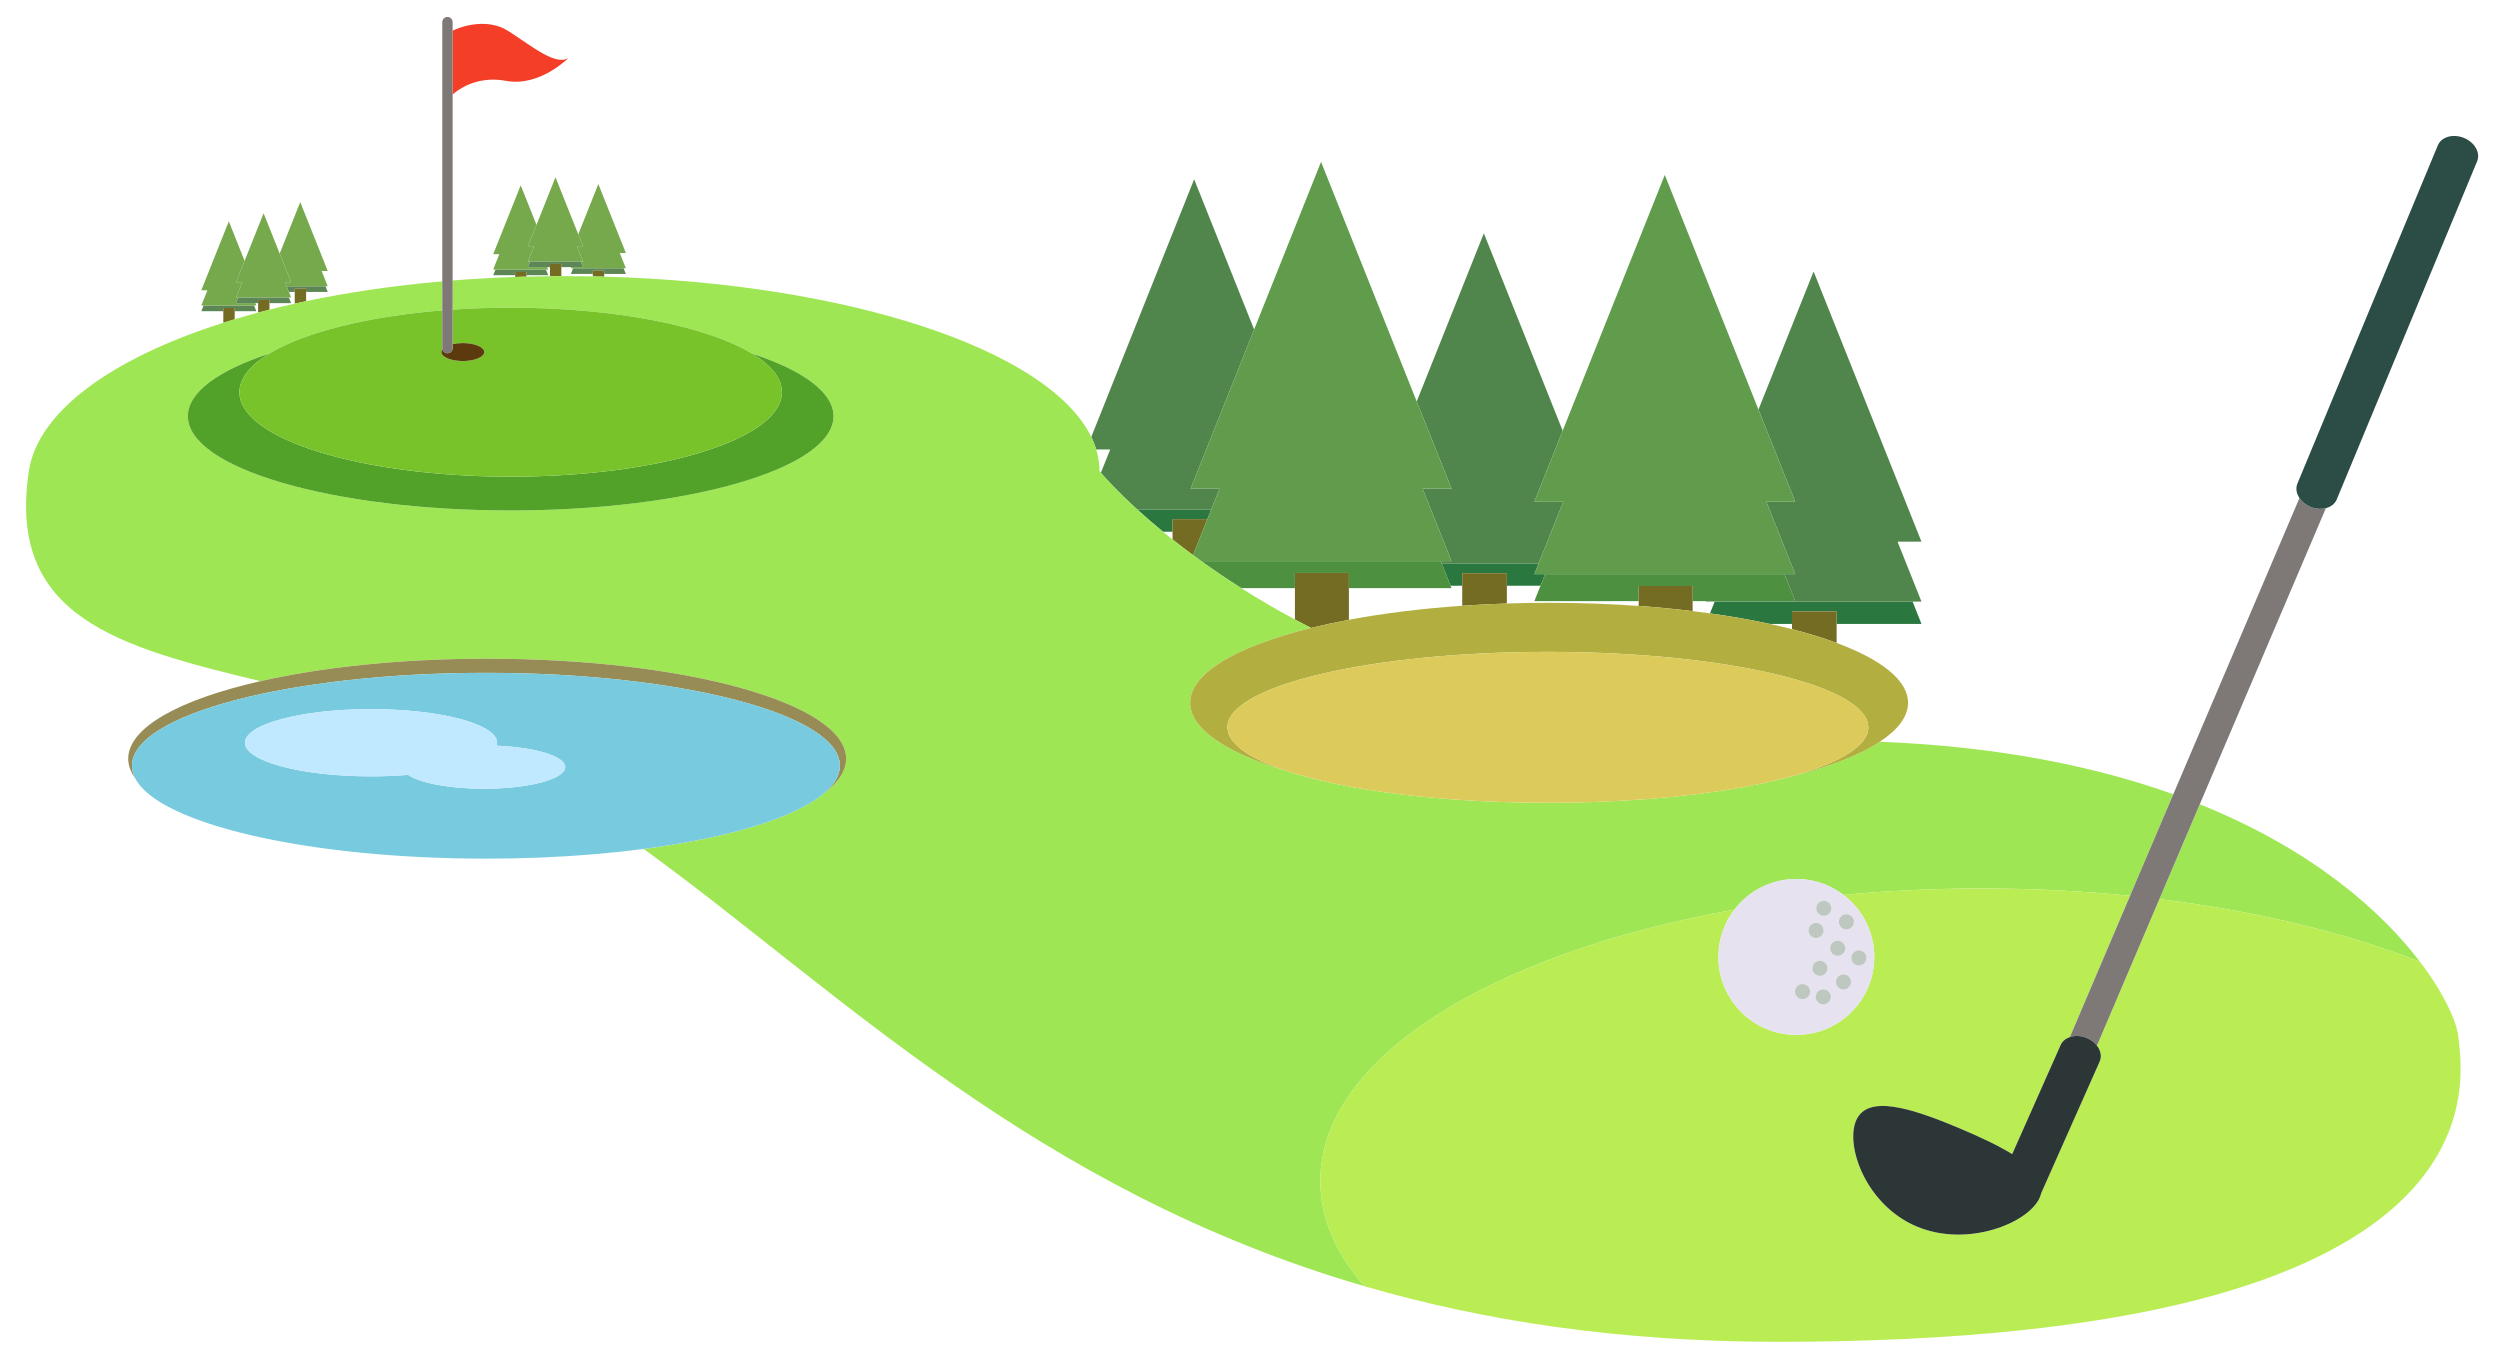
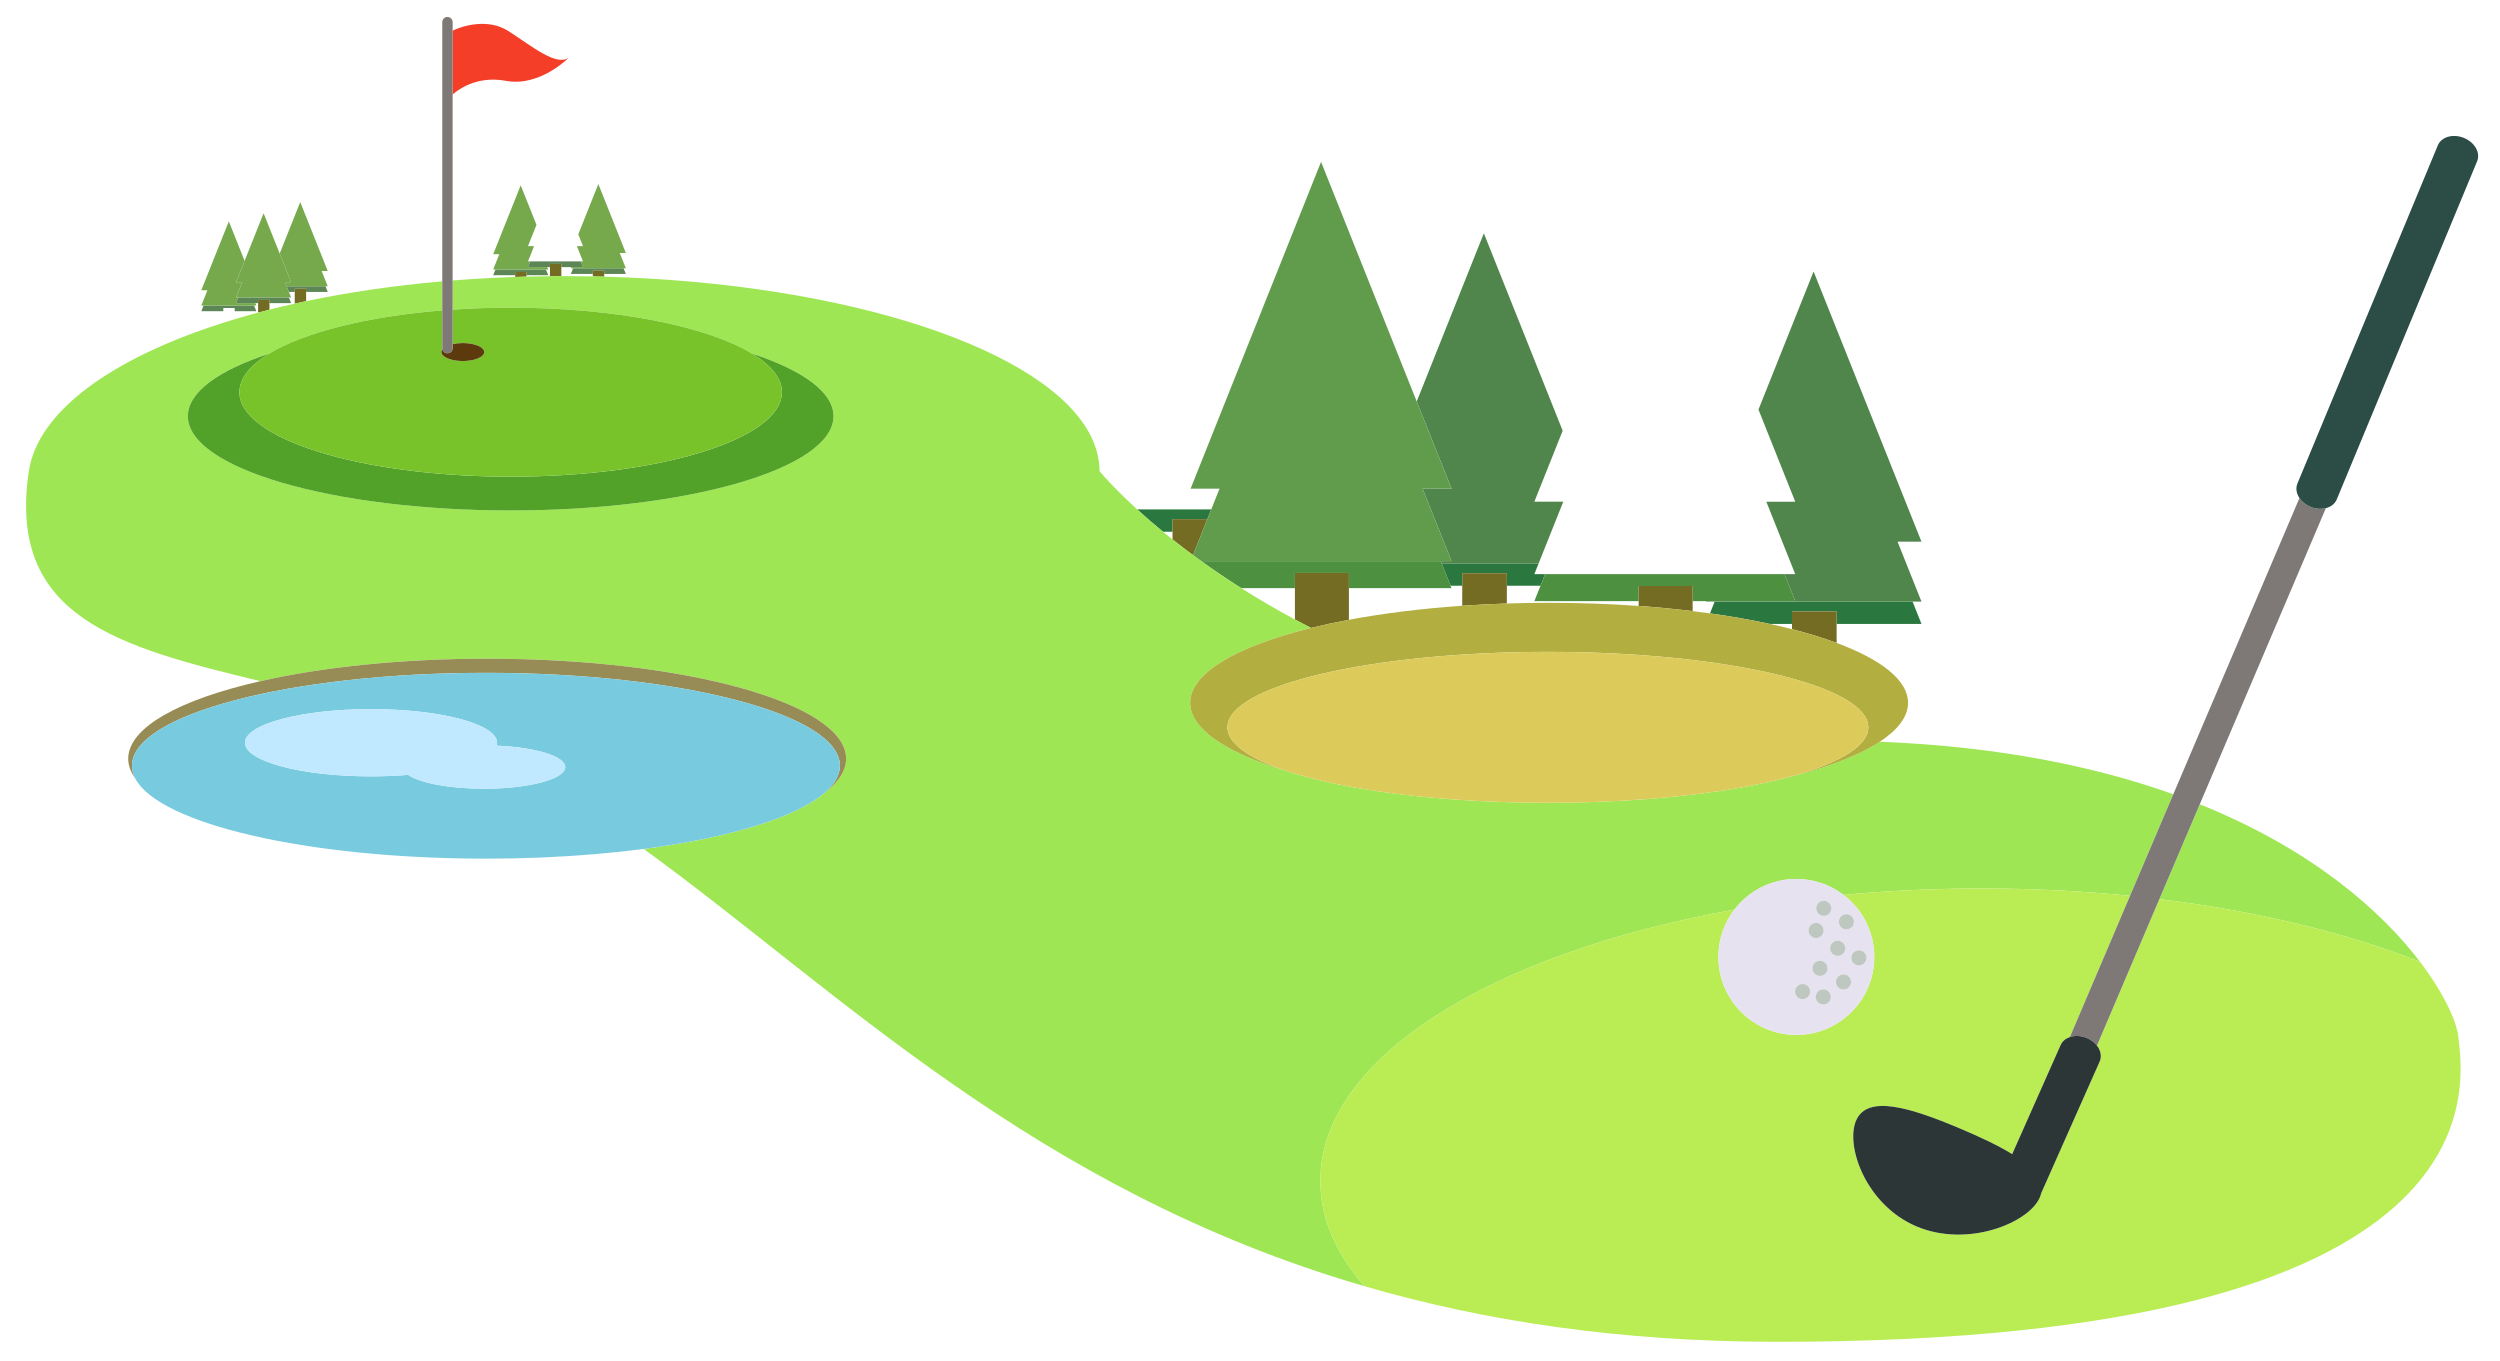
<svg xmlns="http://www.w3.org/2000/svg" enable-background="new 0 0 1600 871.122" viewBox="0 0 1600 871.122">
  <g fill="none">
    <path d="m351.98 170.956h-1.732l.154.386.454 1.138h-1.454l1 2.504.454 1.138h-13.849v.917c4.956-.128 9.946-.218 14.972-.267v-1.958z" />
    <path d="m1083.285 391.113c3.747.456 7.443.938 11.083 1.447l3.007-7.532h-5.702l.115-.289h-8.503z" />
    <path d="m828.746 376.393h-34.382c10.511 6.663 21.965 13.418 34.382 20.102v-10.478z" />
    <path d="m165.177 194.008h-1.732l.154.386.454 1.138h-1.454l1 2.504.454 1.138h-13.849v3.859 1.298c4.882-1.467 9.873-2.885 14.972-4.25v-2.215z" />
    <path d="m365.327 175.328.454-1.138 1-2.504h-1.454l.291-.729h-6.353v3.859 1.918c.603-.001 1.204-.004 1.808-.004 6.15 0 12.261.06 18.331.177v-1.578h-14.077z" />
    <path d="m935.827 374.869h-7.461l.608 1.524h-65.68v9.624 10.644c21.81-4.09 46.281-7.163 72.532-8.981v-4.854z" />
    <path d="m188.627 186.854h-3.717l.947 2.373.454 1.138h-1.454l1 2.504.454 1.138h-13.849v3.859.317c5.281-1.337 10.672-2.619 16.165-3.845v-3.626z" />
    <path d="m710.523 287.66h-8.943c1.382 4.554 2.097 9.18 2.097 13.868 0 0 .297.366.888 1.055l.255-.64z" />
    <path d="m744.283 340.29c1.971 1.62 4.015 3.271 6.133 4.952v-4.952z" />
    <path d="m1146.874 399.312h-14.194c4.895 1.065 9.628 2.184 14.194 3.353z" />
    <path d="m981.976 384.74 2.155-5.398 1.786-4.473h-21.523v7.958 3.405c8.87-.29 17.889-.443 27.038-.443 19.785 0 38.986.697 57.303 2.007v-3.056z" />
  </g>
  <path d="m150.205 197.126v2.049h13.849l-.454-1.138-1-2.504h-32.303l-1 2.504-.454 1.138h14.077v-2.049z" fill="#5c8656" />
  <path d="m164.054 195.532-.454-1.138-.154-.386h-12.345l.454-1.138 1-2.504h-1.454l.454-1.138 1.995-4.998 1.454-3.643h-2.45-1.454l5.446-13.641-10.097-25.293-11.383 28.514-6.222 15.586h1.454 2.45l-1.454 3.643-1.995 4.998-.454 1.138h1.454 32.303z" fill="#76a84c" />
-   <path d="m150.205 203.034v-3.859-2.049h-7.285v2.049 3.859 3.55c2.4-.763 4.829-1.513 7.285-2.252z" fill="#746c22" />
  <path d="m183.862 184.229 1.048 2.625h3.717v-2.049h7.285v2.049h13.849l-.454-1.138-1-2.504h-24.852z" fill="#5c8656" />
  <path d="m186.311 180.586h-1.454-2.45l1.048 2.625h24.852 1.454l-.454-1.138-1.995-4.998-1.454-3.643h2.45 1.454l-6.222-15.586-11.383-28.514-11.383 28.514-1.77 4.432 1.087 2.722z" fill="#76a84c" />
  <path d="m188.627 184.805v2.049 3.859 3.626c2.409-.538 4.837-1.065 7.285-1.58v-2.046-3.859-2.049z" fill="#746c22" />
  <path d="m165.177 191.959h7.285v2.049h13.849l-.454-1.138-1-2.504h-32.303l-1 2.504-.454 1.138h12.345 1.732z" fill="#5c8656" />
  <path d="m152.554 180.586h2.45l-1.454 3.643-1.995 4.998-.454 1.138h1.454 32.303 1.454l-.454-1.138-.947-2.373-1.048-2.625-.406-1.018-1.048-2.625h2.45 1.454l-6.222-15.586-1.087-2.722-10.297-25.793-11.383 28.514-.777 1.945-5.446 13.641z" fill="#76a84c" />
  <path d="m172.462 194.008v-2.049h-7.285v2.049 3.859 2.215c2.405-.644 4.833-1.277 7.285-1.898v-.317z" fill="#746c22" />
  <path d="m337.008 174.073v2.049h13.849l-.454-1.138-1-2.504h-32.303l-1 2.504-.454 1.138h14.077v-2.049z" fill="#5c8656" />
  <path d="m350.857 172.48-.454-1.138-.154-.386h-12.345l.454-1.138 1-2.504h-1.454l.454-1.138 1.995-4.998 1.454-3.643h-2.45-1.454l5.445-13.641-10.097-25.293-11.383 28.514-6.222 15.586h1.454 2.45l-1.454 3.643-1.995 4.998-.454 1.138h1.454 32.303z" fill="#76a84c" />
  <path d="m337.008 176.123v-2.049h-7.285v2.049 1.133c2.419-.082 4.848-.153 7.285-.216z" fill="#746c22" />
  <path d="m365.782 174.189-.454 1.138h14.077v-2.049h7.285v2.049h13.849l-.454-1.138-1-2.504h-32.303z" fill="#5c8656" />
  <path d="m371.66 157.534h-2.45l1.454 3.643 1.995 4.998.454 1.138h-1.454l1 2.504.454 1.138h-7.496l-.291.729h1.454 32.303 1.454l-.454-1.138-1.995-4.998-1.454-3.643h2.45 1.454l-6.222-15.586-11.383-28.514-11.383 28.514-1.456 3.647 3.021 7.567z" fill="#76a84c" />
  <path d="m379.404 173.279v2.049 1.578c2.435.047 4.863.103 7.285.168v-1.746-2.049z" fill="#746c22" />
  <path d="m351.98 168.907h7.285v2.049h6.353 7.496l-.454-1.138-1-2.504h-32.303l-1 2.504-.454 1.138h12.345 1.732z" fill="#5c8656" />
-   <path d="m339.357 157.534h2.45l-1.454 3.643-1.995 4.998-.454 1.138h1.454 32.303 1.454l-.454-1.138-1.995-4.998-1.454-3.643h2.45 1.454l-3.021-7.567-3.201-8.019-11.383-28.514-11.383 28.514-.777 1.945-5.445 13.641z" fill="#76a84c" />
  <path d="m359.265 170.956v-2.049h-7.285v2.049 3.859 1.958c2.42-.023 4.849-.035 7.285-.04v-1.918z" fill="#746c22" />
  <path d="m750.415 332.256h22.295l.894-2.238 1.601-4.01h-47.438c4.778 4.358 10.278 9.158 16.516 14.284h6.133v-8.035z" fill="#2a7840" />
-   <path d="m710.523 287.66-5.702 14.284-.255.64c2.468 2.882 10.122 11.493 23.202 23.423h47.438l5.295-13.264h-11.618-6.896l29.509-73.917 11.15-27.93-19.473-48.777-18.92-47.393-9.423 23.605-35.215 88.211-21.195 53.092c1.286 2.648 2.341 5.324 3.161 8.027h8.943z" fill="#50864c" />
  <path d="m768.788 359.119c.024.018.049.035.073.053l.021-.053z" fill="#746c22" />
  <path d="m772.71 332.256h-22.295v8.035 4.952c4.091 3.246 8.461 6.6 13.105 10.034l.621-1.556z" fill="#746c22" />
  <path d="m928.366 374.869h7.461v-8.035h28.567v8.035h21.523l2.956-7.404h-6.896l2.155-5.398.592-1.482h-62.059l4.156 10.41z" fill="#2a7840" />
  <path d="m922.079 312.743h-11.618l6.896 17.274 9.463 23.703 2.155 5.398h-6.896l.586 1.466h62.059l8.871-22.221 6.896-17.274h-11.618-6.896l18.134-45.423-5.807-14.547-25.718-64.423-18.92-47.393-9.423 23.604-33.545 84.027 22.279 55.807z" fill="#50864c" />
  <path d="m964.394 374.869v-8.035h-28.567v8.035 7.958 4.854c9.311-.645 18.846-1.131 28.567-1.448v-3.405z" fill="#746c22" />
  <path d="m1094.369 392.561c13.596 1.901 26.424 4.166 38.312 6.751h14.194v-8.035h28.568v8.035h54.308l-1.782-4.464-3.92-9.82h-126.672z" fill="#2a7840" />
  <path d="m1142.068 321.089h-11.617l6.896 17.274 9.462 23.703 2.155 5.398h-6.896l4.741 11.876 2.155 5.398h-57.177l-.115.289h5.702 126.672 5.703l-1.782-4.464-7.824-19.599-5.702-14.284h9.606 5.703l-24.4-61.119-25.719-64.422-18.92-47.393-9.423 23.605-25.861 64.779 23.537 58.959z" fill="#50864c" />
  <path d="m1146.874 391.277v8.035 3.353c10.461 2.679 20.035 5.624 28.568 8.798v-4.193-7.958-8.035z" fill="#746c22" />
  <path d="m828.746 366.676h34.549v9.717h65.68l-.608-1.524-1.547-3.874-4.156-10.41-.586-1.466h-153.196l-.021.053c7.781 5.596 16.275 11.373 25.502 17.222h34.382v-9.717z" fill="#4c9040" />
  <path d="m761.986 312.743h6.896 11.618l-5.295 13.264-1.601 4.01-.894 2.238-8.569 21.464-.621 1.556c1.718 1.27 3.474 2.551 5.268 3.842h.095 153.196 6.896l-2.155-5.398-9.463-23.703-6.896-17.274h11.618 6.896l-22.279-55.807-7.23-18.11-31.104-77.912-22.882-57.317-11.396 28.547-31.439 78.752-11.15 27.93z" fill="#609c4c" />
  <path d="m863.295 386.017v-9.624-9.717h-34.549v9.717 9.624 10.478c3.359 1.808 6.794 3.61 10.293 5.405 7.649-1.89 15.746-3.643 24.256-5.239z" fill="#746c22" />
  <path d="m984.131 379.341-2.155 5.398h66.76v-9.717h34.549v9.717h8.503 57.177l-2.155-5.398-4.741-11.876h-153.196l-2.956 7.404z" fill="#4c9040" />
-   <path d="m988.873 321.089h11.618l-6.896 17.274-8.871 22.221-.592 1.482-2.155 5.398h6.896 153.196 6.896l-2.155-5.398-9.462-23.703-6.896-17.274h11.617 6.896l-23.537-58.959-5.972-14.958-31.104-77.912-22.882-57.317-11.396 28.547-42.589 106.682-11.375 28.494-18.134 45.423z" fill="#609c4c" />
  <path d="m1083.285 375.023h-34.549v9.717 3.056c11.92.852 23.459 1.969 34.549 3.318v-6.374z" fill="#746c22" />
  <path d="m541.516 485.549c0 7.679-4.862 15.042-13.766 21.864-18.229 15.722-60.604 28.68-115.793 35.904 123.607 89.532 249.589 218.188 461.285 279.846-18.234-20.899-28.238-43.606-28.238-67.347 0-78.62 109.635-145.918 265.002-173.651 9.116-11.923 23.48-19.621 39.648-19.621 11.349 0 21.808 3.797 30.191 10.18 28.578-2.69 58.219-4.109 88.611-4.109 32.581 0 64.301 1.629 94.77 4.708l27.684-64.999c-49.61-17.736-111.425-30.576-187.839-33.617-14.267 9.386-36.356 17.623-63.976 24.086-30.695 7.581-71.759 12.813-117.832 14.437-1.232.045-2.471.083-3.709.122-.325.01-.649.021-.974.031-6.794.206-13.675.33-20.633.367-.058 0-.116 0-.174.001-1.445.007-2.889.015-4.34.015-.122 0-.242-.001-.364-.001-.144 0-.287.001-.431.001-69.469 0-130.862-8.135-167.96-20.577-37.841-11.407-60.973-26.656-60.973-43.412 0-19.052 29.902-36.156 77.334-47.878-3.5-1.794-6.935-3.597-10.293-5.405-12.417-6.685-23.872-13.439-34.382-20.102-9.227-5.849-17.721-11.625-25.502-17.222-.024-.018-.049-.035-.073-.053-1.794-1.291-3.55-2.572-5.268-3.842-4.644-3.434-9.014-6.788-13.105-10.034-2.118-1.681-4.162-3.332-6.133-4.952-6.238-5.126-11.738-9.925-16.516-14.284-13.079-11.93-20.733-20.541-23.202-23.423-.591-.69-.888-1.055-.888-1.055 0-4.688-.715-9.315-2.097-13.868-.82-2.702-1.875-5.379-3.161-8.027-26.962-55.497-154.605-98.329-311.73-102.56-2.422-.065-4.85-.121-7.285-.168-6.07-.117-12.181-.177-18.331-.177-.604 0-1.205.003-1.808.004-2.436.005-4.865.017-7.285.04-5.026.048-10.016.139-14.972.267-2.437.063-4.866.134-7.285.216-13.639.46-26.996 1.22-40.038 2.258v18.658c11.968-.813 24.392-1.245 37.142-1.245 67.316 0 125.681 11.935 154.481 29.381 32.424 10.654 52.129 24.683 52.129 40.058 0 33.32-92.502 60.332-206.609 60.332-114.107 0-206.609-27.012-206.609-60.332 0-15.375 19.705-29.403 52.129-40.058 22.331-13.528 62.439-23.741 110.713-27.647v-18.594c-31.071 2.721-60.284 7.036-87.146 12.692-2.448.516-4.876 1.042-7.285 1.58-5.493 1.226-10.883 2.508-16.165 3.845-2.452.621-4.88 1.254-7.285 1.898-5.099 1.366-10.091 2.783-14.972 4.25-2.456.738-4.885 1.489-7.285 2.252-72.387 23.017-118.781 57.216-124.451 94.945-14.054 93.511 57.165 112.409 148.173 134.423 39.567-8.995 90.092-14.392 145.147-14.392 126.875 0 229.728 28.649 229.728 63.99z" fill="#9ee654" />
  <path d="m1548.762 615.501c-24.115-31.693-68.067-71.457-140.924-100.755l-25.844 60.679c62.627 7.687 119.416 21.574 166.768 40.076z" fill="#9ee654" />
  <path d="m500.424 250.997c0 29.863-77.722 54.071-173.597 54.071-95.875 0-173.598-24.209-173.598-54.071 0-8.895 6.899-17.289 19.117-24.69-32.424 10.654-52.129 24.683-52.129 40.058 0 33.32 92.502 60.332 206.609 60.332 114.107 0 206.609-27.012 206.609-60.332 0-15.375-19.705-29.403-52.129-40.058 12.218 7.401 19.117 15.795 19.117 24.69z" fill="#52a22a" />
  <path d="m289.684 220.256c1.939-.441 4.161-.692 6.522-.692 7.568 0 13.703 2.575 13.703 5.752 0 3.177-6.135 5.752-13.703 5.752-7.568 0-13.703-2.575-13.703-5.752 0-.613.231-1.204.654-1.758-.063-.254-.099-.519-.099-.792v-22.422-1.684c-48.274 3.906-88.382 14.119-110.713 27.647-12.218 7.401-19.117 15.795-19.117 24.69 0 29.863 77.722 54.071 173.598 54.071 95.875 0 173.597-24.209 173.597-54.071 0-8.895-6.899-17.289-19.117-24.69-28.799-17.446-87.164-29.381-154.481-29.381-12.75 0-25.174.432-37.142 1.245v1.261 20.825z" fill="#78c22a" />
  <path d="m296.206 231.068c7.568 0 13.703-2.575 13.703-5.752 0-3.177-6.135-5.752-13.703-5.752-2.361 0-4.583.251-6.522.692v2.51c0 1.83-1.483 3.313-3.313 3.313-1.556 0-2.858-1.074-3.214-2.521-.423.554-.654 1.145-.654 1.758 0 3.177 6.135 5.752 13.703 5.752z" fill="#5c3a0e" />
  <path d="m323.844 51.742c21.709 4.06 40.202-14.888 40.202-14.888-7.839 5.752-22.915-6.767-38.594-16.917-14.568-9.431-32.776-1.922-35.768-.268v40.813c2.356-2.162 14.705-12.379 34.16-8.741z" fill="#f43e28" />
  <path d="m283.058 200.344v22.422c0 .274.037.538.099.792.356 1.446 1.658 2.521 3.214 2.521 1.83 0 3.313-1.483 3.313-3.313v-2.51-20.825-1.261-18.658-119.03-40.813-5.501c0-1.83-1.483-3.313-3.313-3.313-1.83 0-3.313 1.483-3.313 3.313v165.898 18.594 1.684z" fill="#7e7876" />
  <g fill="#b2ae40">
    <path d="m1132.68 399.312c-11.888-2.585-24.716-4.85-38.312-6.751-3.64-.509-7.336-.992-11.083-1.447-11.09-1.349-22.629-2.465-34.549-3.318-18.318-1.31-37.518-2.007-57.303-2.007-9.149 0-18.168.154-27.038.443-9.721.318-19.256.804-28.567 1.448-26.251 1.818-50.721 4.89-72.532 8.981-8.51 1.596-16.607 3.349-24.256 5.239-47.432 11.722-77.334 28.826-77.334 47.878 0 16.756 23.132 32.005 60.973 43.412-23.388-7.844-37.126-17.4-37.126-27.713 0-26.67 91.82-48.29 205.085-48.29 113.266 0 205.086 21.62 205.086 48.29 0 12.918-21.541 24.651-56.627 33.317 27.62-6.463 49.708-14.7 63.976-24.086 11.646-7.662 18.088-16.086 18.088-24.93 0-14.37-17.007-27.634-45.718-38.315-8.533-3.174-18.106-6.118-28.568-8.798-4.566-1.169-9.299-2.289-14.194-3.353z" />
    <path d="m991.432 513.768c1.451 0 2.896-.008 4.34-.015-1.564.009-3.132.013-4.705.014.122-0.0.242.001.364.001z" />
    <path d="m1021.263 513.232c-1.233.043-2.469.084-3.709.122 1.238-.039 2.477-.078 3.709-.122z" />
    <path d="m1016.58 513.385c-6.78.202-13.663.326-20.633.367 6.958-.037 13.84-.161 20.633-.367z" />
  </g>
  <path d="m1195.723 465.478c0-26.67-91.82-48.29-205.086-48.29-113.265 0-205.085 21.62-205.085 48.29 0 10.313 13.737 19.869 37.126 27.713 37.098 12.443 98.491 20.577 167.96 20.577.144 0 .287-.001.431-.001 1.572-.001 3.141-.005 4.705-.014.058-0.0.116-0.0.174-.001 6.97-.042 13.853-.166 20.633-.367.326-.01.649-.021.974-.031 1.24-.038 2.476-.079 3.709-.122 46.074-1.625 87.138-6.856 117.832-14.437 35.086-8.665 56.627-20.399 56.627-33.317z" fill="#dcca5a" />
  <path d="m1342.048 669.214c2.402 3.114 3.2 6.894 1.741 10.179l-37.477 84.387c-.204.908-.494 1.822-.903 2.743-7.258 16.342-46.353 32.101-78.776 18.407-32.423-13.694-45.897-51.654-38.639-67.996 7.258-16.342 34.044-8.36 66.468 5.334 12.65 5.343 24.277 10.766 33.338 16.364l30.996-69.795c1.089-2.452 3.249-4.194 5.923-5.1l38.508-90.412c-30.469-3.08-62.189-4.708-94.77-4.708-30.392 0-60.034 1.419-88.611 4.109 11.967 9.113 19.697 23.505 19.697 39.708 0 27.552-22.336 49.888-49.888 49.888-27.552 0-49.888-22.336-49.888-49.888 0-11.385 3.821-21.872 10.24-30.268-155.367 27.733-265.002 95.031-265.002 173.651 0 23.741 10.004 46.448 28.238 67.347 75.865 22.096 162.732 35.593 264.453 35.593 468.994 0 438.787-165.34 435.608-195.547-.865-8.218-8.087-26.085-24.54-47.709-47.353-18.501-104.142-32.389-166.768-40.076z" fill="#baec54" />
  <path d="m1324.719 663.737c3.203-1.085 7.146-.968 10.907.621 2.694 1.138 4.884 2.861 6.422 4.855l39.946-93.788 25.844-60.679 80.72-189.522c-2.87.732-6.224.561-9.485-.703-.08-.031-.16-.062-.24-.095-3.119-1.262-5.595-3.309-7.181-5.671l-80.741 189.571-27.684 64.999z" fill="#7e7876" />
  <path d="m1478.833 324.426c.08.032.16.064.24.095 3.261 1.264 6.615 1.435 9.485.703 3.183-.812 5.77-2.736 6.944-5.565l89.866-216.459c2.26-5.443-1.539-12.135-8.485-14.945-.08-.032-.16-.064-.24-.095-6.878-2.666-14.196-.519-16.43 4.862l-89.866 216.459c-1.245 2.999-.643 6.375 1.304 9.274 1.586 2.362 4.063 4.409 7.181 5.671z" fill="#2c4c46" />
  <path d="m1318.796 668.837-30.996 69.795c-9.061-5.598-20.687-11.021-33.338-16.364-32.423-13.694-59.21-21.676-66.468-5.334-7.258 16.342 6.216 54.302 38.639 67.996 32.423 13.693 71.519-2.065 78.776-18.407.409-.922.699-1.835.903-2.743l37.477-84.387c1.459-3.285.66-7.065-1.741-10.179-1.538-1.994-3.728-3.718-6.422-4.855-3.761-1.589-7.704-1.706-10.907-.621-2.674.906-4.834 2.648-5.923 5.1z" fill="#2c3636" />
  <path d="m1149.655 662.322c27.553 0 49.888-22.336 49.888-49.888 0-16.203-7.73-30.595-19.697-39.708-8.383-6.383-18.842-10.18-30.191-10.18-16.168 0-30.532 7.698-39.648 19.621-6.419 8.396-10.24 18.883-10.24 30.268 0 27.552 22.336 49.888 49.888 49.888zm22.403-80.992c0 2.679-2.172 4.85-4.85 4.85s-4.85-2.171-4.85-4.85c0-2.679 2.172-4.85 4.85-4.85s4.85 2.172 4.85 4.85zm-18.4 58.126c-2.679 0-4.85-2.172-4.85-4.85 0-2.679 2.172-4.85 4.85-4.85 2.679 0 4.85 2.171 4.85 4.85 0 2.679-2.172 4.85-4.85 4.85zm3.772-43.96c0-2.679 2.172-4.85 4.85-4.85 2.679 0 4.85 2.171 4.85 4.85 0 2.679-2.172 4.85-4.85 4.85-2.679 0-4.85-2.172-4.85-4.85zm2.656 22.898c.747-2.572 3.439-4.052 6.011-3.304 2.572.747 4.052 3.438 3.304 6.011-.748 2.572-3.439 4.052-6.011 3.304-2.572-.747-4.052-3.438-3.304-6.011zm6.813 24.45c-2.679 0-4.85-2.172-4.85-4.85 0-2.679 2.172-4.85 4.85-4.85 2.679 0 4.85 2.172 4.85 4.85 0 2.679-2.172 4.85-4.85 4.85zm4.388-35.953c0-2.679 2.172-4.85 4.85-4.85 2.679 0 4.85 2.171 4.85 4.85 0 2.679-2.171 4.85-4.85 4.85-2.679 0-4.85-2.172-4.85-4.85zm8.546 26.407c-2.679 0-4.85-2.172-4.85-4.85 0-2.679 2.172-4.85 4.85-4.85 2.679 0 4.85 2.171 4.85 4.85 0 2.679-2.171 4.85-4.85 4.85zm14.705-20.248c0 2.679-2.172 4.85-4.85 4.85-2.679 0-4.85-2.172-4.85-4.85 0-2.679 2.171-4.85 4.85-4.85 2.679 0 4.85 2.171 4.85 4.85zm-8.007-23.096c0 2.679-2.172 4.85-4.85 4.85-2.679 0-4.85-2.172-4.85-4.85 0-2.679 2.172-4.85 4.85-4.85 2.679 0 4.85 2.171 4.85 4.85z" fill="#e6e2f0" />
  <g fill="#bec8c0">
    <path d="m1162.358 581.33c0 2.679 2.172 4.85 4.85 4.85s4.85-2.171 4.85-4.85c0-2.679-2.172-4.85-4.85-4.85s-4.85 2.172-4.85 4.85z" />
    <path d="m1176.831 589.953c0 2.679 2.172 4.85 4.85 4.85 2.679 0 4.85-2.172 4.85-4.85 0-2.679-2.172-4.85-4.85-4.85-2.679 0-4.85 2.171-4.85 4.85z" />
    <path d="m1167.131 595.496c0-2.679-2.172-4.85-4.85-4.85-2.679 0-4.85 2.171-4.85 4.85 0 2.679 2.172 4.85 4.85 4.85 2.679 0 4.85-2.172 4.85-4.85z" />
    <path d="m1180.989 606.89c0-2.679-2.171-4.85-4.85-4.85-2.679 0-4.85 2.171-4.85 4.85 0 2.679 2.172 4.85 4.85 4.85 2.679 0 4.85-2.172 4.85-4.85z" />
    <path d="m1169.402 621.101c.747-2.573-.732-5.264-3.304-6.011-2.572-.747-5.264.732-6.011 3.304-.747 2.573.732 5.264 3.304 6.011 2.572.748 5.263-.732 6.011-3.304z" />
    <path d="m1184.838 613.049c0 2.679 2.171 4.85 4.85 4.85 2.679 0 4.85-2.172 4.85-4.85 0-2.679-2.172-4.85-4.85-4.85-2.679 0-4.85 2.171-4.85 4.85z" />
    <path d="m1179.834 623.597c-2.679 0-4.85 2.171-4.85 4.85 0 2.679 2.172 4.85 4.85 4.85 2.679 0 4.85-2.172 4.85-4.85 0-2.679-2.171-4.85-4.85-4.85z" />
    <path d="m1153.658 629.756c-2.679 0-4.85 2.171-4.85 4.85 0 2.679 2.172 4.85 4.85 4.85 2.679 0 4.85-2.172 4.85-4.85 0-2.679-2.172-4.85-4.85-4.85z" />
    <path d="m1166.9 633.143c-2.679 0-4.85 2.172-4.85 4.85 0 2.679 2.172 4.85 4.85 4.85 2.679 0 4.85-2.172 4.85-4.85 0-2.679-2.172-4.85-4.85-4.85z" />
  </g>
  <g fill="#988c56">
    <path d="m344.45 548.892c-10.787.419-21.82.64-33.047.645.129 0 .257.001.386.001 11.09 0 21.991-.224 32.661-.647z" />
    <path d="m348.059 548.742c-.681.029-1.359.061-2.042.089.682-.028 1.362-.059 2.042-.089z" />
    <path d="m310.994 430.62c125.119 0 226.548 26.621 226.548 59.46 0 6.03-3.432 11.849-9.791 17.334 8.904-6.822 13.766-14.185 13.766-21.864 0-35.341-102.853-63.99-229.728-63.99-55.055 0-105.58 5.397-145.147 14.392-51.616 11.734-84.581 29.593-84.581 49.598 0 4.327 1.551 8.554 4.491 12.64-1.378-2.652-2.106-5.358-2.106-8.11 0-32.839 101.429-59.46 226.548-59.46z" />
  </g>
  <path d="m346.017 548.831c.683-.028 1.361-.059 2.042-.089 22.603-.977 44.075-2.83 63.898-5.425 55.189-7.224 97.564-20.182 115.793-35.904 6.359-5.485 9.791-11.304 9.791-17.334 0-32.839-101.429-59.46-226.548-59.46s-226.548 26.621-226.548 59.46c0 2.751.728 5.458 2.106 8.11 15.072 29.002 109.806 51.35 224.442 51.35.137 0 .272-.001.409-.001 11.226-.005 22.259-.226 33.047-.645.523-.02 1.046-.04 1.567-.061zm-108.552-94.994c44.56 0 80.683 9.634 80.683 21.519 0 .629-.107 1.251-.306 1.867 24.888 1.036 43.931 6.778 43.931 13.706 0 7.662-23.29 13.874-52.019 13.874-22.122 0-41.006-3.685-48.528-8.877-7.512.617-15.491.949-23.761.949-44.56 0-80.683-9.634-80.683-21.519 0-11.885 36.123-21.519 80.683-21.519z" fill="#78cade" />
  <path d="m237.465 496.875c8.27 0 16.249-.332 23.761-.949 7.522 5.192 26.406 8.877 48.528 8.877 28.729 0 52.019-6.212 52.019-13.874 0-6.929-19.043-12.67-43.931-13.706.198-.615.306-1.238.306-1.867 0-11.885-36.123-21.519-80.683-21.519s-80.683 9.634-80.683 21.519c0 11.884 36.123 21.519 80.683 21.519z" fill="#c0e8ff" />
</svg>